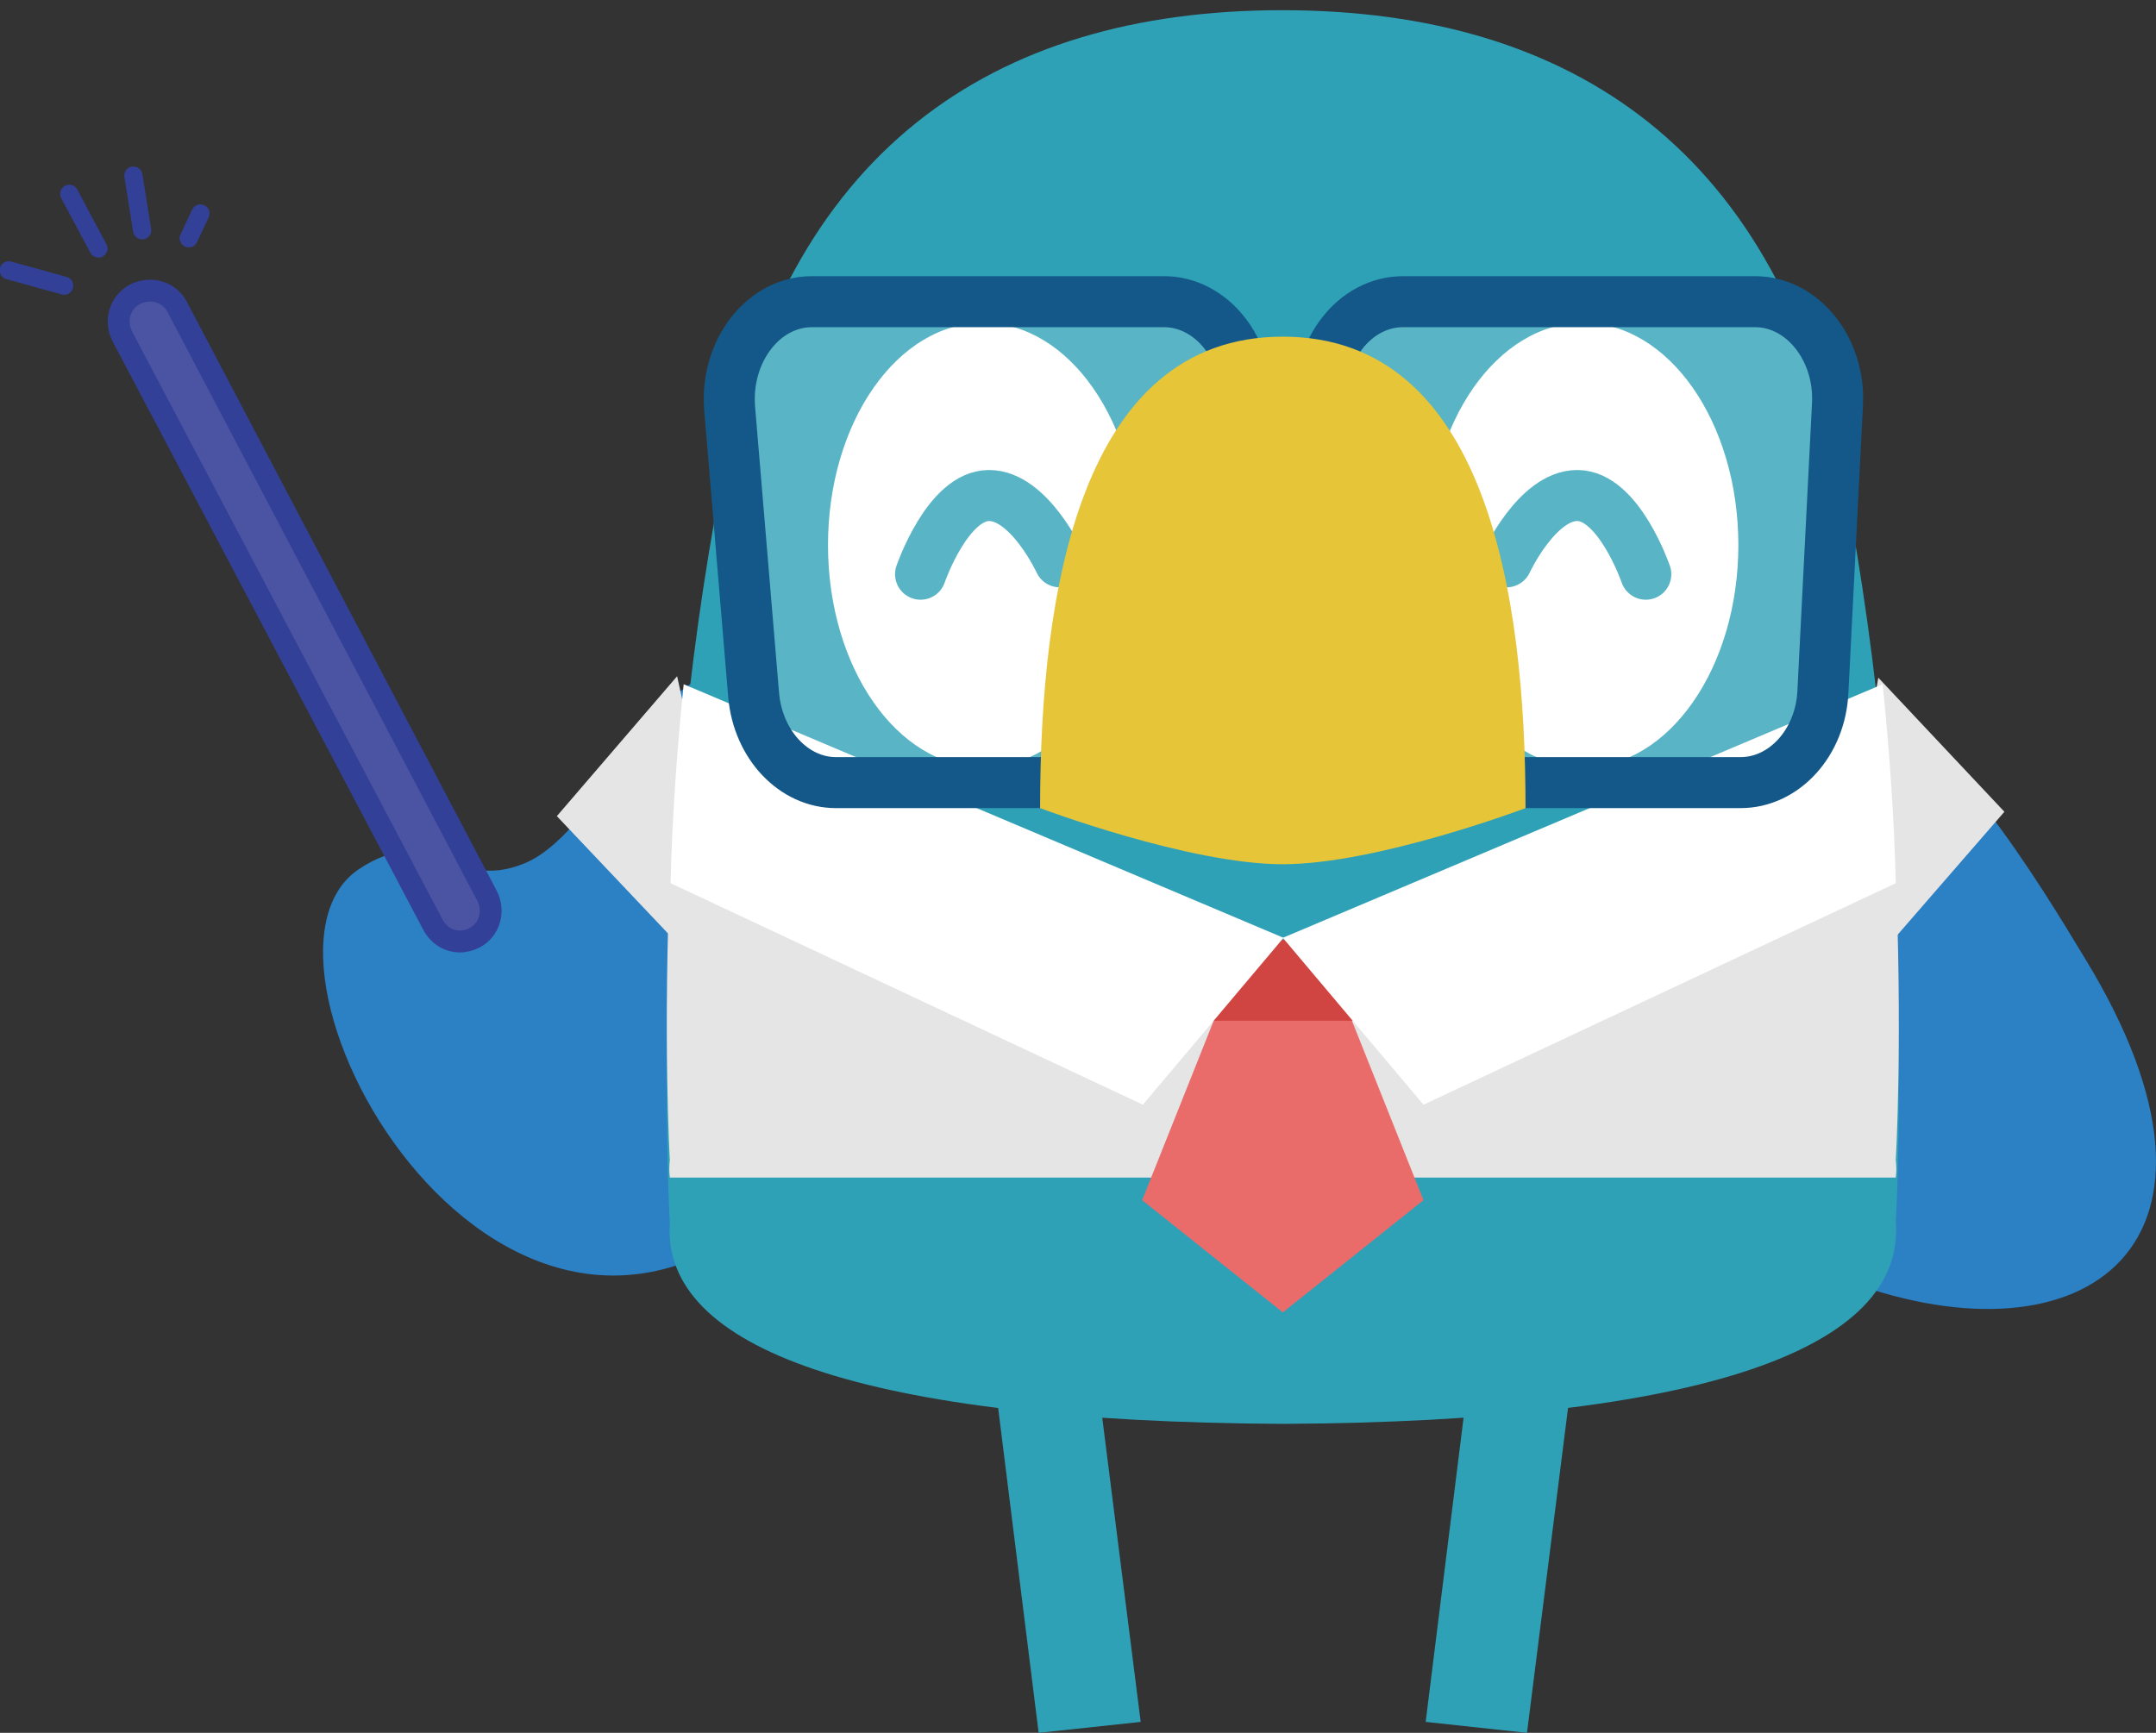
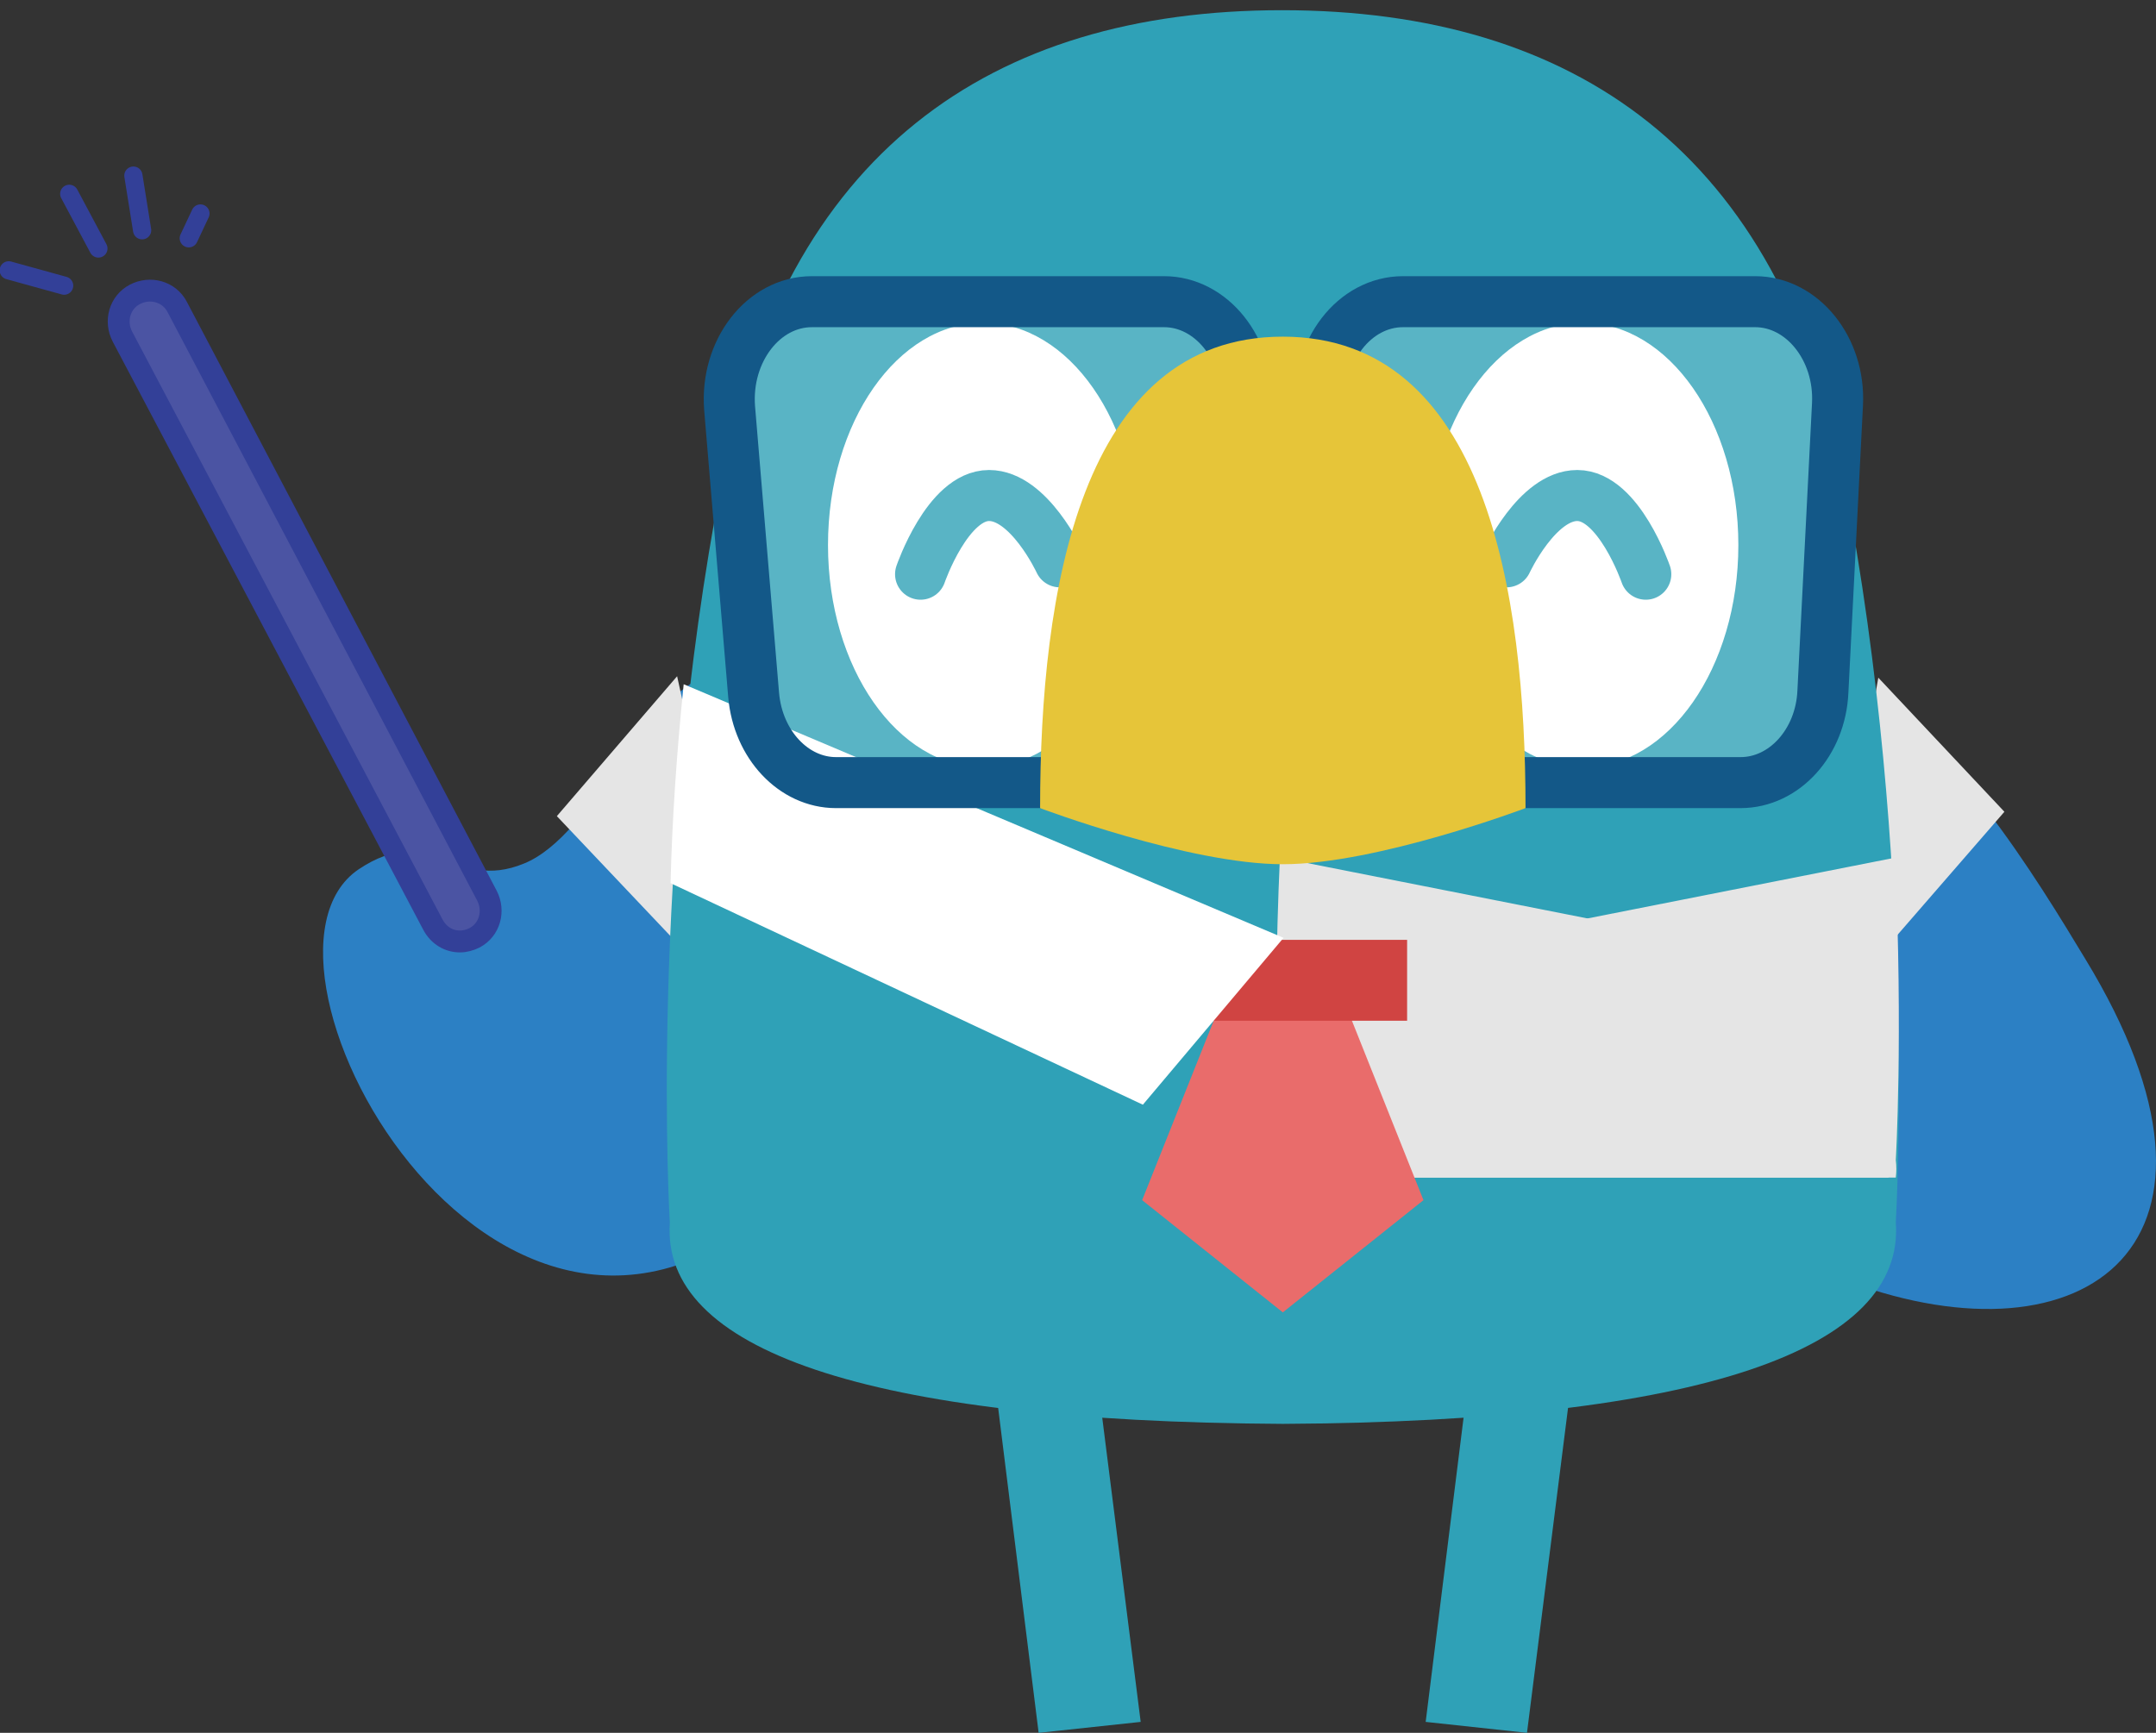
<svg xmlns="http://www.w3.org/2000/svg" version="1.1" id="圖層_1" x="0px" y="0px" viewBox="0 0 295.8 237.8" style="enable-background:new 0 0 295.8 237.8;" xml:space="preserve">
  <rect x="0" y="0" width="295.8" height="237.8" fill="#333333" stroke="none" />
  <style type="text/css">
	.st0{display:none;fill:#1F8893;}
	.st1{fill:#2C80C4;}
	.st2{fill:#4B54A3;stroke:#334098;stroke-width:3;stroke-miterlimit:10;}
	.st3{fill:#E5E5E5;}
	.st4{fill:#2FA1B7;}
	.st5{fill:#FFFFFF;}
	.st6{fill:#E96C6B;}
	.st7{fill:#D04442;}
	.st8{fill:none;stroke:#2FA1B7;stroke-width:7;stroke-linecap:round;stroke-miterlimit:10;}
	.st9{opacity:0.2;fill:#FFFFFF;}
	.st10{fill:none;stroke:#135888;stroke-width:7;stroke-miterlimit:10;}
	.st11{fill:#E6C539;}
	.st12{fill:none;stroke:#334098;stroke-width:2.5;stroke-linecap:round;stroke-miterlimit:10;}
</style>
  <path class="st0" d="M168.2,196.9L168.2,196.9c-43.6-0.2-70.9-5.9-81.1-16.9c-3.3-3.6-4.8-7.7-4.5-12.2c-0.1-2.5-2.7-51.2,7.1-101.9  c4.3-22.2,13.5-39,27.3-50C130,5.3,147.3,0,168.2,0s38.1,5.3,51.2,15.7c13.8,11,23,27.9,27.3,50c9.8,50.8,7.3,99.4,7.1,101.9  c0.3,4.6-1.2,8.7-4.5,12.2C239,191,211.7,196.7,168.2,196.9L168.2,196.9z M168.2,3c-42,0-67.4,21.3-75.6,63.3  c-10,51.5-7.1,100.8-7.1,101.3l0,0.1l0,0.1c-0.3,3.8,1,7.1,3.7,10.1c9.5,10.3,36.8,15.8,78.9,16c42.1-0.2,69.4-5.7,78.9-16  c2.8-3,4-6.3,3.7-10.1l0-0.1l0-0.1c0-0.5,2.9-49.8-7.1-101.3C235.6,24.3,210.2,3,168.2,3z" />
  <path class="st1" d="M254.6,96c11.5,2.4,25.4,25.5,31.5,35.6c23.9,39.2,0,56.2-32.4,44.3c-20.8-7.7-23.9-27.3-23.9-27.3l17.8,4  L254.6,96" />
  <path class="st1" d="M97.4,92.6c-8.8,2.4-15.9,22-25.5,25.9c-9.7,4-12.7-5.9-22.7,0.8c-18.9,12.8,20.5,83.8,60.1,43.5l17,8.5  l-22.1-22.1L97.4,92.6" />
  <path class="st2" d="M63.1,129.2c0.7,0,1.4-0.2,2-0.5c2.1-1.1,2.8-3.7,1.7-5.8L24.3,42.1c-1.1-2.1-3.7-2.8-5.8-1.7  c-2.1,1.1-2.8,3.7-1.7,5.8l42.6,80.7C60.2,128.4,61.6,129.2,63.1,129.2z" />
  <polygon class="st3" points="92.9,92.8 76.4,112 103.3,140.4 " />
  <polygon class="st3" points="257.7,93 275,111.4 249.3,141 " />
  <polygon class="st4" points="195.6,236.3 209.5,237.8 216.6,181.6 202.6,180.1 " />
  <polygon class="st4" points="156.5,236.3 142.5,237.8 135.5,181.6 149.4,180.1 " />
  <path class="st4" d="M176,195.4c57.6-0.3,85.4-10.3,84.1-27.7c0,0,3-49.4-7.1-101.7c-8.7-45-37-64.6-77.1-64.6S107.7,21.1,99,66.1  c-10.1,52.3-7.1,101.7-7.1,101.7C90.7,185.1,118.4,195.1,176,195.4z" />
  <ellipse class="st5" cx="217.2" cy="74.8" rx="21.3" ry="30.5" />
  <ellipse class="st5" cx="134.9" cy="74.8" rx="21.3" ry="30.5" />
-   <path class="st3" d="M175.5,161.6H91.9c-0.1-0.8-0.1-1.6,0-2.4c0,0-1-17,0.1-41.5l83.5,16.5V161.6z" />
+   <path class="st3" d="M175.5,161.6c-0.1-0.8-0.1-1.6,0-2.4c0,0-1-17,0.1-41.5l83.5,16.5V161.6z" />
  <path class="st3" d="M176.5,161.6h83.6c0.1-0.8,0.1-1.6,0-2.4c0,0,1-17-0.1-41.5l-83.5,16.5V161.6z" />
  <g>
    <polygon class="st6" points="168.9,134.1 176,134.1 183.1,134.1 195.3,164.7 176,180.1 156.7,164.7  " />
    <rect x="160.7" y="129" transform="matrix(-1 -4.472834e-11 4.472834e-11 -1 353.753 269.078)" class="st7" width="32.4" height="11.1" />
  </g>
  <path class="st5" d="M93.8,93.9l82.3,34.8l-19.3,22.9l-64.8-30.4C92.2,112.9,92.8,103.7,93.8,93.9z" />
-   <path class="st5" d="M258.3,93.9L176,128.7l19.3,22.9l64.8-30.4C259.9,112.9,259.3,103.7,258.3,93.9z" />
  <path class="st8" d="M206.7,77.1c0,0,4.2-9.1,9.7-9.1c5.7,0,9.4,10.8,9.4,10.8" />
  <path class="st8" d="M145.4,77.1c0,0-4.2-9.1-9.7-9.1c-5.7,0-9.4,10.8-9.4,10.8" />
  <path class="st0" d="M175.5,196.9L175.5,196.9c-43.6-0.2-70.9-5.9-81.1-16.9c-3.3-3.6-4.8-7.7-4.5-12.2c-0.1-2.5-2.7-51.2,7.1-101.9  c4.3-22.2,13.5-39,27.3-50C137.4,5.3,154.6,0,175.5,0s38.1,5.3,51.2,15.7c13.8,11,23,27.9,27.3,50c9.8,50.8,7.3,99.4,7.1,101.9  c0.3,4.6-1.2,8.7-4.5,12.2C246.4,191,219.1,196.7,175.5,196.9L175.5,196.9z M175.5,3c-42,0-67.4,21.3-75.6,63.3  c-10,51.5-7.1,100.8-7.1,101.3l0,0.1l0,0.1c-0.3,3.8,1,7.1,3.7,10.1c9.5,10.3,36.8,15.8,78.9,16c42.1-0.2,69.4-5.7,78.9-16  c2.8-3,4-6.3,3.7-10.1l0-0.1l0-0.1c0-0.5,2.9-49.8-7.1-101.3C243,24.3,217.5,3,175.5,3z" />
  <g>
    <path class="st9" d="M195.8,107.4h43c6,0,11-5.5,11.3-12.5l2-39.4c0.4-7.6-4.8-14.1-11.3-14.1h-48.3c-6.7,0-11.9,6.8-11.3,14.6   l3.3,39.4C185.1,102.2,190,107.4,195.8,107.4z" />
    <path class="st10" d="M195.8,107.4h43c6,0,11-5.5,11.3-12.5l2-39.4c0.4-7.6-4.8-14.1-11.3-14.1h-48.3c-6.7,0-11.9,6.8-11.3,14.6   l3.3,39.4C185.1,102.2,190,107.4,195.8,107.4z" />
  </g>
  <g>
    <path class="st9" d="M114.7,107.4h43c6,0,11-5.5,11.3-12.5l2-39.4c0.4-7.6-4.8-14.1-11.3-14.1h-48.3c-6.7,0-11.9,6.8-11.3,14.6   l3.3,39.4C104,102.2,108.9,107.4,114.7,107.4z" />
    <path class="st10" d="M114.7,107.4h43c6,0,11-5.5,11.3-12.5l2-39.4c0.4-7.6-4.8-14.1-11.3-14.1h-48.3c-6.7,0-11.9,6.8-11.3,14.6   l3.3,39.4C104,102.2,108.9,107.4,114.7,107.4z" />
  </g>
  <path class="st11" d="M176,118.6c12.9,0,33.3-7.7,33.3-7.7c0-29.6-5.5-64.7-33.3-64.7s-33.3,35.1-33.3,64.7  C142.7,110.9,163.1,118.6,176,118.6z" />
  <line class="st12" x1="1.2" y1="37.1" x2="8.8" y2="39.2" />
  <line class="st12" x1="27.5" y1="29.3" x2="25.9" y2="32.7" />
  <line class="st12" x1="9.5" y1="26.6" x2="13.5" y2="34.1" />
  <line class="st12" x1="18.3" y1="24.1" x2="19.5" y2="31.6" />
</svg>